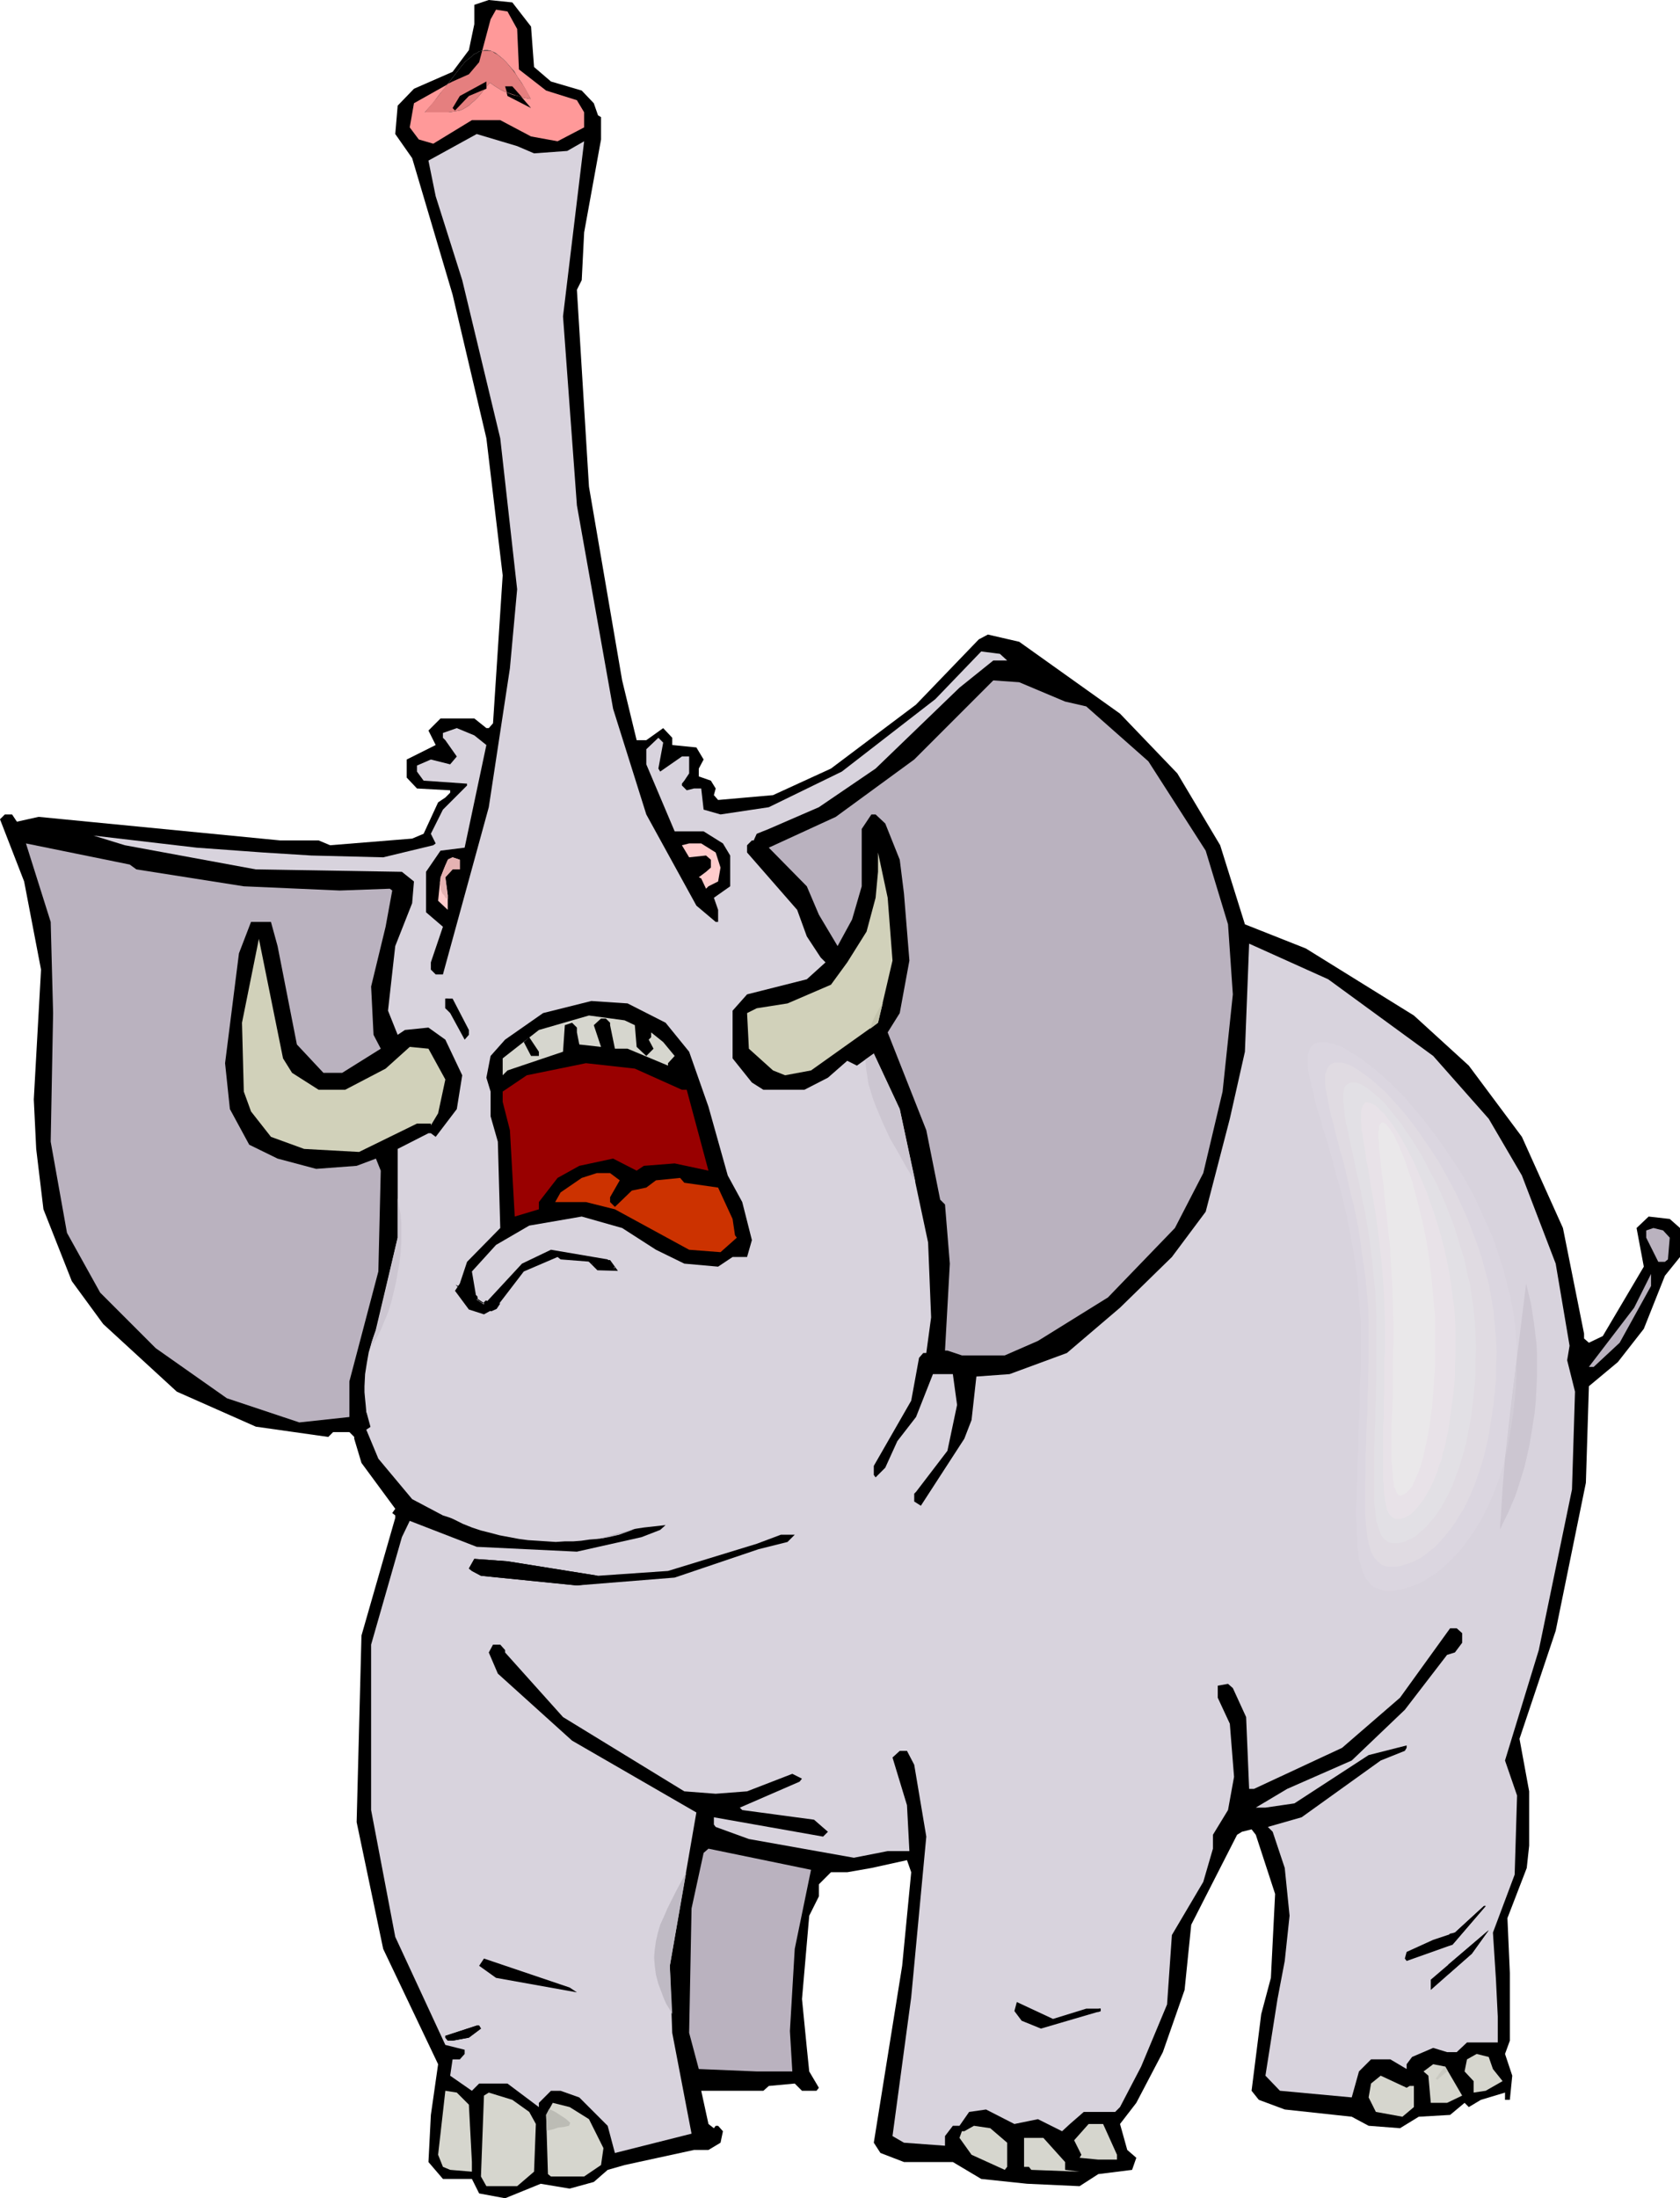
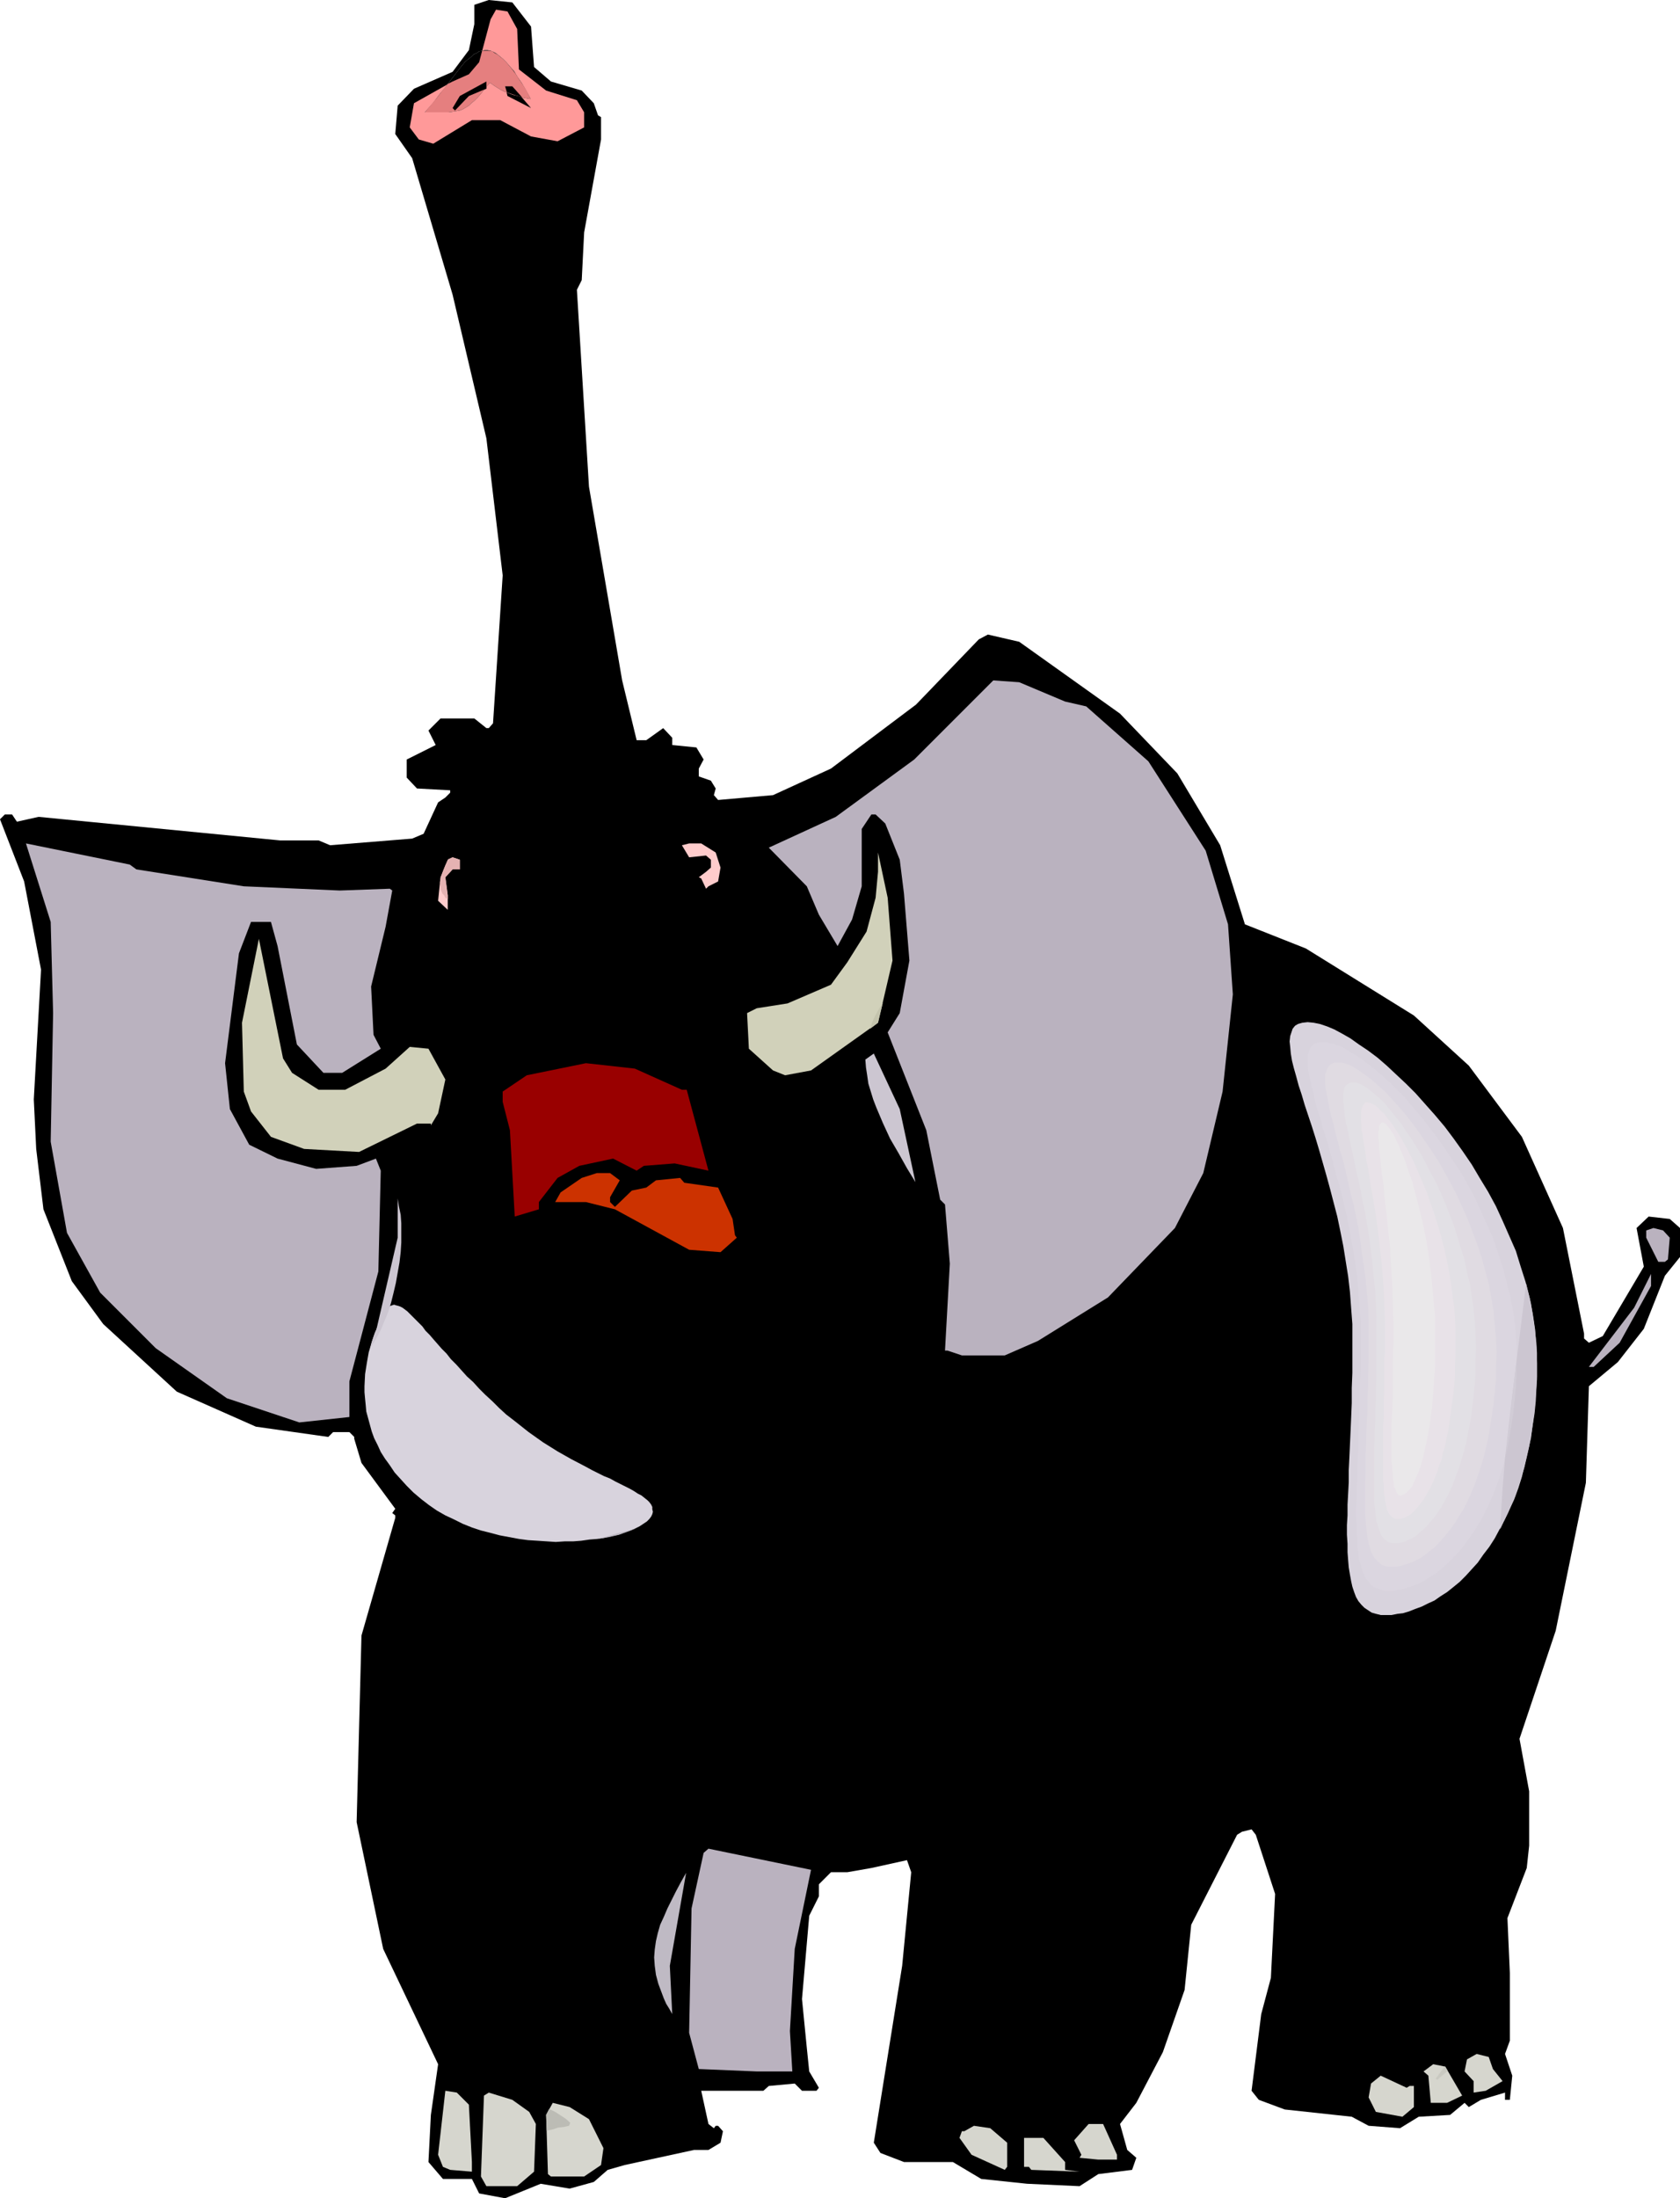
<svg xmlns="http://www.w3.org/2000/svg" xmlns:ns1="http://sodipodi.sourceforge.net/DTD/sodipodi-0.dtd" xmlns:ns2="http://www.inkscape.org/namespaces/inkscape" version="1.0" width="119.036mm" height="155.668mm" id="svg67" ns1:docname="Elephant - Scared.wmf">
  <ns1:namedview id="namedview67" pagecolor="#ffffff" bordercolor="#000000" borderopacity="0.25" ns2:showpageshadow="2" ns2:pageopacity="0.0" ns2:pagecheckerboard="0" ns2:deskcolor="#d1d1d1" ns2:document-units="mm" />
  <defs id="defs1">
    <pattern id="WMFhbasepattern" patternUnits="userSpaceOnUse" width="6" height="6" x="0" y="0" />
  </defs>
  <path style="fill:#000000;fill-opacity:1;fill-rule:evenodd;stroke:none" d="m 142.21,7.11 0.808,10.827 4.525,3.878 8.242,2.424 3.232,3.393 1.131,3.232 0.808,0.485 v 5.979 l -4.525,24.885 -0.646,12.766 -1.293,2.585 3.232,52.679 8.888,51.871 3.878,15.998 h 2.586 l 4.525,-3.232 2.424,2.585 v 1.939 l 6.464,0.646 1.939,3.232 -1.293,2.424 v 2.101 l 3.232,1.131 1.293,2.101 -0.485,1.778 1.131,1.293 14.706,-1.293 15.514,-7.11 22.786,-17.129 16.807,-17.452 2.424,-1.293 8.403,1.939 26.988,19.229 15.352,15.998 11.474,19.229 6.626,21.168 16.322,6.464 28.927,17.937 14.706,13.412 14.221,19.068 10.989,24.4 5.656,28.278 v 1.293 l 1.293,1.131 3.717,-1.778 10.989,-18.583 -1.939,-10.342 3.232,-3.07 5.656,0.646 2.747,2.424 v 7.756 l -4.04,5.009 -5.656,14.22 -6.949,8.888 -7.757,6.464 -0.808,25.855 -8.08,39.59 -9.696,28.925 2.586,14.058 v 14.543 l -0.646,5.979 -5.171,13.412 0.646,14.705 v 18.098 l -1.293,3.555 1.939,5.817 -0.646,6.464 h -1.293 v -1.939 l -6.464,1.939 -3.232,1.939 -1.131,-1.131 -3.878,3.232 -8.403,0.485 -5.01,3.07 -8.403,-0.646 -4.525,-2.424 -17.938,-1.939 -6.949,-2.585 -1.939,-2.424 2.586,-20.522 2.586,-9.695 1.131,-22.461 -5.171,-15.836 -1.131,-1.454 -2.586,0.646 -1.293,0.808 -12.282,24.077 -1.778,17.452 -5.818,16.644 -7.111,13.574 -4.363,5.656 1.939,6.948 2.424,2.101 -1.131,3.232 -9.05,1.131 -5.01,3.232 -14.059,-0.646 -12.282,-1.293 -7.595,-4.525 h -13.09 l -6.303,-2.424 -1.778,-2.747 7.595,-47.346 2.424,-25.047 -1.131,-3.232 -9.535,2.101 -6.464,1.131 h -4.363 l -3.232,3.232 v 3.232 l -2.586,5.171 -1.939,22.3 1.293,13.089 0.646,6.302 2.586,4.363 -0.646,0.808 h -3.878 l -1.939,-1.939 -6.949,0.646 -1.454,1.293 h -16.645 l 1.939,8.888 1.454,1.131 0.485,-0.646 h 0.646 l 1.293,1.454 -0.646,3.07 -3.232,1.939 h -3.878 l -18.584,4.04 -4.525,1.293 -3.717,3.232 -6.464,1.778 -7.757,-1.293 -9.535,3.878 -6.949,-1.293 -1.939,-3.878 h -7.757 l -3.878,-4.525 0.646,-12.604 1.939,-13.574 -14.706,-30.864 -7.111,-33.934 1.293,-49.932 9.05,-31.51 v -0.646 l -0.808,-0.646 0.808,-1.131 -9.05,-12.281 -1.939,-6.464 v -0.485 l -1.293,-1.293 h -4.363 l -1.293,1.293 -19.392,-2.747 -21.17,-9.372 L 27.634,354.369 19.231,342.896 11.635,323.667 9.696,307.508 9.05,294.257 10.989,259.515 6.464,235.923 0,219.279 1.293,217.986 h 1.939 l 1.293,1.939 5.818,-1.293 64.641,6.302 H 85.326 l 3.07,1.293 21.978,-1.778 3.07,-1.293 3.878,-8.403 1.939,-1.293 1.293,-1.293 v -0.646 L 111.667,211.038 108.92,208.129 v -4.848 l 7.757,-3.878 -1.939,-3.878 3.232,-3.232 h 9.05 l 3.232,2.585 h 0.646 l 1.131,-1.293 2.586,-39.59 -4.363,-36.681 -9.05,-38.459 -10.827,-36.52 -4.525,-6.464 0.646,-7.595 4.363,-4.525 10.343,-4.525 4.363,-5.817 1.454,-6.948 V 1.293 L 130.898,0 l 6.302,0.646 z" id="path1" />
  <path style="fill:#ff9999;fill-opacity:1;fill-rule:evenodd;stroke:none" d="m 138.493,7.756 0.485,10.827 7.272,5.656 8.242,2.585 1.939,3.232 v 4.04 l -7.111,3.717 -7.111,-1.293 -8.242,-4.363 h -7.595 l -10.343,6.302 -3.878,-1.131 -2.424,-3.232 1.131,-6.464 10.343,-5.817 4.363,-1.939 2.747,-3.232 3.07,-11.473 1.454,-2.585 3.07,0.485 z" id="path2" />
  <path style="fill:#000000;fill-opacity:1;fill-rule:evenodd;stroke:none" d="m 125.565,25.693 -3.717,3.878 -0.646,-0.646 1.939,-3.232 7.111,-3.878 v 1.939 z" id="path3" />
  <path style="fill:#000000;fill-opacity:1;fill-rule:evenodd;stroke:none" d="m 142.21,28.925 -6.302,-3.232 -0.646,-2.585 h 1.939 z" id="path4" />
-   <path style="fill:#d8d3dd;fill-opacity:1;fill-rule:evenodd;stroke:none" d="m 143.018,41.044 8.888,-0.646 4.525,-2.585 -5.656,46.861 3.717,50.578 9.696,54.456 8.888,28.278 13.413,24.4 5.171,4.363 h 0.646 v -3.232 l -1.131,-3.232 4.363,-3.07 v -8.241 l -1.939,-3.232 -5.171,-3.232 h -7.757 l -7.595,-17.937 v -4.04 l 3.232,-3.07 1.293,1.293 -1.293,6.948 0.485,0.808 5.818,-4.04 h 1.939 v 4.525 l -1.293,1.939 -0.646,0.808 v 0.485 l 1.293,1.293 1.939,-0.485 h 1.939 l 0.646,5.656 4.525,1.293 12.928,-1.939 19.554,-9.534 25.048,-19.391 12.282,-12.766 5.01,0.646 1.939,1.778 h -3.717 l -9.05,7.272 -22.463,21.653 -15.191,10.342 -13.413,5.817 -3.232,1.293 -0.808,1.778 h -0.485 l -1.293,1.293 v 1.939 l 13.413,15.351 2.586,7.11 3.717,5.656 1.293,1.293 -5.01,4.525 -15.999,4.04 -3.878,4.363 v 12.766 l 5.171,6.464 3.07,1.939 h 10.989 l 6.302,-3.232 5.171,-4.525 2.586,1.293 4.525,-3.232 6.949,14.866 7.595,35.712 0.808,20.037 -1.293,9.534 h -0.808 l -1.131,1.293 -2.101,11.473 -10.019,17.452 v 2.424 l 0.485,0.646 2.586,-2.585 3.232,-7.11 5.01,-6.464 4.525,-11.473 h 5.333 l 1.131,8.241 -2.586,12.281 -8.403,10.988 -0.485,0.485 v 2.101 l 1.778,1.131 11.635,-17.937 1.939,-5.009 1.293,-11.635 8.888,-0.646 15.352,-5.656 14.221,-12.119 13.898,-13.574 9.05,-12.119 6.464,-24.885 4.04,-17.937 1.131,-28.925 21.17,9.534 28.119,20.522 14.867,16.805 8.888,15.19 9.05,23.592 3.717,21.976 -0.646,3.878 2.101,8.403 -0.808,26.178 -8.888,42.983 -9.05,29.571 3.232,9.372 -0.646,21.168 -5.818,15.513 0.808,12.604 0.485,9.857 v 6.948 h -8.242 l -2.747,2.585 h -2.586 l -3.717,-1.131 -5.656,2.424 -1.454,1.939 v 1.293 l -4.363,-2.585 h -5.171 l -3.232,3.232 -1.939,6.948 -19.231,-1.778 -3.878,-4.04 3.232,-20.522 1.939,-10.18 1.293,-12.119 -1.293,-12.766 -3.232,-9.695 -1.293,-1.293 9.05,-2.585 21.17,-15.19 6.464,-2.585 0.485,-0.808 v -0.646 l -10.181,2.585 -19.877,12.927 -7.757,1.131 h -2.586 l 8.403,-5.009 17.291,-7.595 14.221,-13.574 11.312,-14.705 2.101,-0.646 1.939,-2.585 v -2.585 l -1.454,-1.293 h -1.778 l -13.413,18.583 -15.514,13.412 -23.594,10.988 h -1.293 l -0.808,-19.229 -3.555,-7.756 -1.293,-1.131 -2.747,0.485 v 3.232 l 3.232,6.948 1.131,14.22 -1.616,8.888 -4.04,6.625 v 3.717 l -2.586,8.888 -8.403,14.22 -1.293,18.583 -6.949,16.644 -5.656,10.827 -1.293,1.293 h -8.403 l -3.717,3.232 -2.101,1.939 -6.464,-3.232 -6.302,1.293 -7.595,-3.878 -4.525,0.646 -2.586,3.717 h -1.778 l -2.101,2.747 v 2.585 l -10.989,-0.808 -3.07,-1.778 5.01,-37.166 4.04,-42.983 -3.232,-19.229 -1.939,-3.717 h -1.939 l -1.939,1.778 3.878,12.766 0.646,12.281 h -5.818 l -9.05,1.778 -28.119,-5.009 -8.888,-3.232 -0.485,-0.646 v -1.939 l 29.25,5.171 1.293,-1.293 -3.717,-3.232 -19.231,-2.585 -0.646,-0.646 15.999,-6.948 0.646,-0.808 -2.586,-1.293 -12.12,4.686 -8.403,0.646 -8.403,-0.646 -32.482,-19.876 -15.514,-17.29 v -0.646 l -1.293,-1.454 h -1.939 l -1.131,2.101 2.424,5.656 19.877,17.937 33.29,19.229 -7.111,41.044 0.646,17.937 5.171,26.986 -20.523,5.171 -1.939,-7.272 -7.595,-7.595 -5.01,-1.778 h -2.586 l -3.232,3.232 v 1.131 l -8.403,-6.302 h -7.595 l -1.939,1.939 -5.818,-4.04 0.646,-4.363 h 1.939 l 1.293,-1.454 v -1.131 l -5.171,-1.293 -13.413,-28.925 -6.464,-33.934 v -44.276 l 8.242,-28.763 2.101,-4.363 17.938,6.948 26.826,1.293 17.291,-3.878 5.01,-1.939 1.454,-1.293 -5.818,0.646 -17.291,2.585 -24.24,-1.939 -12.282,-3.878 -8.242,-4.363 -9.05,-10.827 -3.232,-7.756 1.939,-1.293 1.293,-1.293 v -1.131 l -1.293,-1.616 h -1.293 l -0.646,0.808 v -11.473 l 8.403,-35.388 V 307.508 l 8.242,-4.201 h 0.646 l 1.293,0.97 5.656,-7.433 1.454,-9.049 -4.525,-9.534 -4.525,-3.232 -6.302,0.646 -1.939,1.293 -2.586,-6.464 1.939,-17.29 4.525,-11.473 0.485,-5.817 -3.232,-2.585 -39.108,-0.646 -35.068,-6.464 -8.403,-2.585 27.634,3.232 17.776,1.293 12.928,0.808 19.231,0.485 13.413,-3.232 0.646,-0.485 -1.293,-2.585 3.232,-6.464 6.464,-6.464 v -0.485 l -11.635,-0.808 -1.778,-2.424 v -1.616 l 3.717,-1.616 5.171,1.293 1.778,-2.101 -3.07,-4.363 -0.646,-0.646 v -1.293 l 3.717,-1.293 4.686,1.939 3.232,2.585 -5.818,27.47 -6.464,0.808 -3.878,5.656 v 10.827 l 4.525,3.878 -3.232,9.534 v 1.939 l 1.293,1.293 h 1.939 l 12.282,-44.761 5.656,-37.166 1.939,-21.168 -4.525,-40.398 -10.181,-42.337 -7.111,-22.461 -1.939,-9.534 12.928,-7.11 10.827,3.232 z" id="path5" />
  <path style="fill:#bab2bf;fill-opacity:1;fill-rule:evenodd;stroke:none" d="m 285.228,187.769 5.656,1.293 16.645,14.705 15.352,23.915 5.979,19.714 1.293,18.745 -2.747,26.016 -5.171,21.815 -7.595,14.705 -17.938,18.583 -18.746,11.635 -8.888,3.878 h -11.474 l -3.878,-1.293 h -0.646 l 1.293,-23.269 -1.293,-15.836 -1.293,-1.293 -3.717,-18.583 -10.343,-26.178 3.232,-5.171 2.586,-14.058 -1.454,-17.937 -1.131,-9.049 -3.878,-9.695 -2.586,-2.424 h -1.131 l -2.586,3.878 v 15.351 l -2.586,8.888 -3.878,7.11 -5.01,-8.403 -3.232,-7.595 -10.181,-10.342 17.938,-8.241 21.008,-15.351 21.17,-21.168 6.949,0.485 z" id="path6" />
  <path style="fill:#bab2bf;fill-opacity:1;fill-rule:evenodd;stroke:none" d="m 36.522,232.691 28.765,4.525 25.695,1.131 13.413,-0.485 0.646,0.485 -1.778,9.695 -3.878,15.998 0.646,12.927 1.939,3.717 -10.343,6.464 h -5.01 l -7.111,-7.595 -5.171,-26.339 -1.778,-6.464 h -5.333 l -3.232,8.403 -3.717,29.41 1.293,12.281 5.171,9.534 7.595,3.717 10.343,2.747 10.827,-0.808 5.171,-1.939 1.293,3.232 -0.646,26.986 -7.757,29.41 v 9.534 L 80.155,380.709 60.762,374.245 41.693,360.833 26.826,345.967 17.938,329.969 13.575,305.569 14.221,271.15 13.575,246.75 6.949,225.743 34.745,231.398 Z" id="path7" />
  <path style="fill:#ffcccc;fill-opacity:1;fill-rule:evenodd;stroke:none" d="m 191.66,228.167 1.293,4.04 -0.646,3.717 -2.586,1.293 -0.646,0.646 -1.293,-2.747 -0.646,-0.323 1.939,-1.454 1.293,-1.131 v -2.101 l -1.293,-1.131 -4.525,0.485 -1.939,-3.232 1.939,-0.485 h 3.232 z" id="path8" />
  <path style="fill:#d1d1ba;fill-opacity:1;fill-rule:evenodd;stroke:none" d="m 239.01,257.091 -3.878,16.644 -17.938,12.766 -6.949,1.293 -3.232,-1.293 -6.464,-5.817 -0.485,-9.534 2.586,-1.293 8.242,-1.293 11.635,-5.009 4.363,-5.979 5.171,-8.241 2.424,-9.049 0.646,-6.948 v -5.171 l 2.586,12.119 z" id="path9" />
  <path style="fill:#ffcccc;fill-opacity:1;fill-rule:evenodd;stroke:none" d="m 123.141,232.691 h -1.939 l -1.939,2.101 0.646,4.848 v 3.878 l -2.586,-2.424 0.646,-6.302 1.939,-4.686 1.293,-0.646 1.939,0.646 z" id="path10" />
  <path style="fill:#d1d1ba;fill-opacity:1;fill-rule:evenodd;stroke:none" d="m 78.216,287.147 7.111,4.525 h 7.111 l 10.827,-5.656 6.464,-5.817 5.01,0.485 4.525,8.241 -1.939,9.049 -1.939,3.232 v -0.485 h -3.717 l -15.514,7.595 -14.706,-0.808 -8.888,-3.232 -5.333,-6.787 -1.939,-5.333 -0.485,-18.421 4.525,-22.461 6.464,31.995 z" id="path11" />
  <path style="fill:#000000;fill-opacity:1;fill-rule:evenodd;stroke:none" d="m 125.565,275.674 v 1.293 l -1.131,1.293 -3.878,-7.11 -1.293,-1.293 v -2.585 h 1.939 z" id="path12" />
  <path style="fill:#000000;fill-opacity:1;fill-rule:evenodd;stroke:none" d="m 178.247,273.735 6.302,7.756 5.171,14.705 5.171,18.421 3.878,7.11 2.586,10.18 -1.293,4.525 h -3.878 l -3.878,2.585 -9.05,-0.808 -7.595,-3.717 -9.05,-5.817 -10.827,-3.07 -14.059,2.424 -8.888,5.171 -6.464,7.11 1.293,7.595 1.939,1.293 10.181,-10.988 7.757,-3.717 15.191,2.585 1.939,2.585 h -4.525 l -1.778,-1.939 -8.242,-0.646 -0.808,-0.646 -9.05,3.878 -7.434,9.695 -3.232,1.778 -4.04,-1.293 -3.717,-5.009 1.293,-1.939 1.939,-5.817 8.888,-9.049 -0.646,-23.108 -1.939,-6.787 v -6.625 l -1.131,-3.717 1.131,-5.817 3.878,-4.363 10.181,-7.11 12.928,-3.232 9.696,0.646 z" id="path13" />
-   <path style="fill:#d6d6ce;fill-opacity:1;fill-rule:evenodd;stroke:none" d="m 170.006,274.382 0.485,5.817 2.586,2.424 1.939,-1.939 -1.293,-2.424 0.646,-0.646 v -1.293 l 3.232,2.585 3.07,3.717 -1.778,1.939 v 0.646 l -10.827,-4.525 h -3.394 l -1.293,-6.302 v -0.646 l -1.131,-1.131 h -1.293 l -1.939,1.778 1.939,5.817 -5.818,-0.646 -0.646,-3.232 v -1.293 l -1.293,-1.293 -1.939,0.646 -0.485,7.11 -14.867,5.009 -1.293,1.293 v -4.525 l 9.696,-7.595 13.413,-3.878 9.535,1.293 z" id="path14" />
  <path style="fill:#000000;fill-opacity:1;fill-rule:evenodd;stroke:none" d="m 144.311,282.623 h -2.101 l -1.939,-3.717 1.454,-1.293 2.586,3.878 z" id="path15" />
  <path style="fill:#990000;fill-opacity:1;fill-rule:evenodd;stroke:none" d="m 182.611,291.672 h 1.293 l 5.818,21.653 -9.05,-1.939 -8.242,0.646 -1.939,1.293 -6.302,-3.232 -9.05,1.939 -5.818,3.232 -5.01,6.464 v 1.939 l -6.464,1.939 -1.293,-23.108 -1.939,-7.595 v -2.747 l 6.464,-4.363 15.837,-3.232 13.09,1.454 z" id="path16" />
  <path style="fill:#cc3200;fill-opacity:1;fill-rule:evenodd;stroke:none" d="m 165.966,315.911 -2.586,4.525 v 1.293 l 1.293,1.293 4.525,-4.363 3.878,-0.808 2.586,-1.939 6.464,-0.646 1.131,1.293 9.05,1.293 3.878,8.403 0.646,4.363 0.485,0.646 -4.363,3.878 -8.403,-0.646 -19.877,-10.827 -7.757,-1.939 h -8.242 l 1.454,-2.585 5.656,-3.878 4.04,-1.293 h 3.555 z" id="path17" />
  <path style="fill:#bab2bf;fill-opacity:1;fill-rule:evenodd;stroke:none" d="m 447.154,331.262 -0.485,5.817 -0.808,0.646 h -1.778 l -3.232,-6.464 v -1.939 l 1.939,-0.646 2.586,0.646 z" id="path18" />
  <path style="fill:#bab2bf;fill-opacity:1;fill-rule:evenodd;stroke:none" d="m 433.741,359.379 -6.949,6.464 h -1.293 l 12.12,-15.836 4.525,-9.049 v 3.232 z" id="path19" />
  <path style="fill:#000000;fill-opacity:1;fill-rule:evenodd;stroke:none" d="m 210.891,412.704 -7.757,1.939 -22.463,7.595 -26.18,2.101 -25.695,-2.585 -2.424,-1.293 -0.808,-0.646 1.454,-2.585 8.888,0.646 24.24,3.878 18.746,-1.293 23.756,-7.272 6.464,-2.424 h 3.717 z" id="path20" />
  <path style="fill:#bab2bf;fill-opacity:1;fill-rule:evenodd;stroke:none" d="m 212.83,521.616 -1.293,21.976 0.646,10.827 h -9.535 l -15.514,-0.646 -2.586,-9.695 0.646,-33.288 3.232,-14.866 1.293,-1.131 27.472,5.656 z" id="path21" />
  <path style="fill:#000000;fill-opacity:1;fill-rule:evenodd;stroke:none" d="m 388.977,520.485 -12.282,4.363 -0.485,-0.646 0.485,-1.778 7.111,-3.232 5.818,-1.939 7.757,-7.11 h 0.485 z" id="path22" />
  <path style="fill:#000000;fill-opacity:1;fill-rule:evenodd;stroke:none" d="m 383.159,532.604 v -2.747 l 15.514,-13.25 -4.525,6.302 z" id="path23" />
  <path style="fill:#000000;fill-opacity:1;fill-rule:evenodd;stroke:none" d="m 154.492,533.251 -21.655,-3.878 -4.525,-3.232 1.293,-1.939 22.948,7.756 z" id="path24" />
  <path style="fill:#000000;fill-opacity:1;fill-rule:evenodd;stroke:none" d="m 290.884,537.614 h 3.878 v 0.646 l -15.999,4.686 -5.171,-2.101 -1.939,-2.585 0.646,-2.424 9.696,4.525 z" id="path25" />
  <path style="fill:#000000;fill-opacity:1;fill-rule:evenodd;stroke:none" d="m 128.797,542.946 -3.232,2.424 -4.363,0.808 h -1.293 l -0.646,-0.808 v -0.485 l 8.403,-2.747 h 0.646 z" id="path26" />
  <path style="fill:#d6d6ce;fill-opacity:1;fill-rule:evenodd;stroke:none" d="m 399.804,553.773 2.586,3.232 -4.525,2.585 -3.232,0.485 v -3.07 l -2.424,-2.585 0.646,-3.232 2.586,-1.454 3.232,0.808 z" id="path27" />
  <path style="fill:#d6d6ce;fill-opacity:1;fill-rule:evenodd;stroke:none" d="m 391.563,560.883 -4.04,1.939 h -4.363 l -0.646,-7.272 -1.293,-1.131 2.586,-1.939 3.232,0.646 z" id="path28" />
  <path style="fill:#d6d6ce;fill-opacity:1;fill-rule:evenodd;stroke:none" d="m 377.503,558.297 h 1.131 v 5.656 l -3.07,2.585 -7.111,-1.293 -1.939,-3.878 0.646,-3.717 2.586,-2.101 6.949,3.232 z" id="path29" />
  <path style="fill:#d6d6ce;fill-opacity:1;fill-rule:evenodd;stroke:none" d="m 125.565,563.307 0.808,15.351 v 2.585 l -5.818,-0.485 -1.939,-0.808 -1.293,-3.232 1.939,-17.129 3.07,0.485 z" id="path30" />
  <path style="fill:#d6d6ce;fill-opacity:1;fill-rule:evenodd;stroke:none" d="m 141.725,565.246 1.778,3.232 -0.485,12.766 -4.525,3.878 h -8.242 l -1.454,-2.585 0.808,-21.653 1.293,-0.808 6.302,1.939 z" id="path31" />
  <path style="fill:#d6d6ce;fill-opacity:1;fill-rule:evenodd;stroke:none" d="m 157.724,567.185 3.878,7.756 -0.646,4.525 -4.525,3.07 h -8.888 l -0.808,-0.646 -0.485,-15.836 1.778,-3.232 4.525,1.131 z" id="path32" />
  <path style="fill:#d6d6ce;fill-opacity:1;fill-rule:evenodd;stroke:none" d="m 299.126,576.719 v 1.293 h -5.01 l -5.01,-0.485 0.485,-0.808 -1.939,-3.878 3.878,-4.363 h 3.878 z" id="path33" />
  <path style="fill:#d6d6ce;fill-opacity:1;fill-rule:evenodd;stroke:none" d="m 269.714,573.487 v 6.464 l -0.646,0.808 -8.888,-4.04 -3.232,-4.525 0.646,-1.778 h 0.646 l 2.586,-1.454 4.363,0.646 z" id="path34" />
  <path style="fill:#d6d6ce;fill-opacity:1;fill-rule:evenodd;stroke:none" d="m 285.228,578.658 v 2.101 l 3.878,0.485 -12.928,-0.485 -0.646,-0.808 h -1.293 v -7.756 h 5.171 z" id="path35" />
  <path style="fill:#e5b2b2;fill-opacity:1;fill-rule:evenodd;stroke:none" d="m 123.141,232.691 h -1.939 l -1.939,2.101 0.646,4.848 v 0.97 l -0.646,-0.323 -0.323,-0.646 -0.485,-0.485 -0.162,-0.485 -0.323,-0.646 v -0.646 l -0.162,-1.293 0.323,-1.454 0.485,-1.454 0.646,-1.616 0.808,-1.616 1.131,-0.485 1.939,0.646 z" id="path36" />
  <path style="fill:#e5e5e5;fill-opacity:1;fill-rule:evenodd;stroke:none" d="m 113.768,30.056 2.262,-2.585 1.939,-2.585 0.97,-1.131 0.97,-1.293 1.616,-2.101 1.616,-2.101 1.454,-1.778 0.808,-0.646 0.808,-0.646 0.646,-0.646 0.808,-0.323 0.646,-0.485 0.808,-0.162 0.646,-0.162 h 0.808 l 0.808,0.162 0.808,0.323 0.808,0.485 0.808,0.646 0.97,0.808 0.808,0.808 0.97,1.131 1.131,1.293 0.97,1.616 1.131,1.616 1.131,1.939 1.131,2.101 v 0.162 l -1.778,-0.323 -1.454,-0.485 -1.454,-0.323 -1.293,-0.485 -1.293,-0.485 -1.131,-0.646 -1.293,-0.808 -1.131,-0.808 -1.293,1.454 -0.97,1.293 -0.97,1.131 -0.97,0.97 -0.808,0.646 -0.646,0.646 -0.808,0.485 -0.808,0.485 -0.808,0.323 -0.97,0.162 -0.97,0.162 -1.131,0.162 z" id="path37" />
  <path style="fill:#000000;fill-opacity:1;fill-rule:evenodd;stroke:none" d="m 113.768,30.056 2.262,-2.585 1.939,-2.585 0.97,-1.131 0.97,-1.293 1.616,-2.101 1.616,-2.101 1.454,-1.778 0.808,-0.646 0.808,-0.646 0.646,-0.646 0.808,-0.323 0.646,-0.485 0.808,-0.162 0.646,-0.162 h 0.808 l 0.808,0.162 0.808,0.323 0.808,0.485 0.808,0.646 0.97,0.808 0.808,0.808 0.97,1.131 1.131,1.293 0.97,1.616 1.131,1.616 1.131,1.939 1.131,2.101 v 0.162 l -1.778,-0.323 -1.454,-0.485 -1.454,-0.323 -1.293,-0.485 -1.293,-0.485 -1.131,-0.646 -1.293,-0.808 -1.131,-0.808 -1.293,1.454 -0.97,1.293 -0.97,1.131 -0.97,0.97 -0.808,0.646 -0.646,0.646 -0.808,0.485 -0.808,0.485 -0.808,0.323 -0.97,0.162 -0.97,0.162 -1.131,0.162 z" id="path38" />
  <path style="fill:#e57f7f;fill-opacity:1;fill-rule:evenodd;stroke:none" d="m 119.909,22.461 1.293,-0.646 4.363,-1.939 2.747,-3.232 0.808,-3.07 h 0.646 0.646 0.646 l 0.808,0.162 0.646,0.485 0.646,0.323 0.808,0.646 0.808,0.646 0.808,0.808 0.808,0.97 0.808,0.97 0.97,1.293 0.808,1.293 1.131,1.616 0.97,1.616 0.97,1.939 v 0.162 l -1.778,-0.323 -1.454,-0.485 -1.454,-0.323 -1.293,-0.485 -1.293,-0.485 -1.131,-0.646 -1.293,-0.808 -1.131,-0.808 -1.293,1.454 -0.97,1.293 -0.97,1.131 -0.97,0.97 -0.808,0.646 -0.646,0.646 -0.808,0.485 -0.808,0.485 -0.808,0.323 -0.97,0.162 -0.97,0.162 -1.131,0.162 h -6.302 l 1.616,-1.939 1.616,-1.939 1.454,-1.939 z" id="path39" />
  <path style="fill:#000000;fill-opacity:1;fill-rule:evenodd;stroke:none" d="m 125.565,25.693 -3.717,3.878 -0.646,-0.646 1.939,-3.232 7.111,-3.878 v 1.778 l -0.323,0.162 -0.162,0.162 z" id="path40" />
  <path style="fill:#000000;fill-opacity:1;fill-rule:evenodd;stroke:none" d="m 135.746,24.723 -0.485,-1.616 h 1.939 l 2.586,2.909 -2.101,-0.646 z" id="path41" />
  <path style="fill:#d8d3dd;fill-opacity:1;fill-rule:evenodd;stroke:none" d="m 350.192,273.574 1.616,0.162 1.616,0.323 1.939,0.646 1.939,0.808 2.101,1.131 2.262,1.293 2.262,1.616 2.424,1.616 2.586,1.939 2.424,2.101 2.586,2.424 2.586,2.424 2.586,2.585 2.586,2.909 2.586,2.909 2.586,3.07 2.424,3.232 2.424,3.393 2.424,3.555 2.101,3.555 2.262,3.717 2.101,3.878 1.778,3.878 1.778,4.04 1.778,4.04 1.293,4.201 1.293,4.04 1.131,4.363 0.808,4.201 0.646,4.363 0.323,4.525 0.162,4.363 v 4.363 l -0.323,4.04 -0.323,4.04 -0.485,3.878 -0.485,3.717 -0.808,3.555 -0.808,3.393 -0.808,3.393 -0.97,3.07 -1.131,3.07 -1.293,2.747 -1.293,2.747 -1.293,2.424 -1.293,2.424 -1.454,2.262 -1.616,2.101 -1.454,2.101 -1.616,1.778 -1.616,1.778 -1.616,1.616 -1.778,1.454 -1.616,1.293 -1.778,1.131 -1.616,1.131 -1.778,0.808 -1.616,0.808 -1.778,0.646 -1.616,0.646 -1.616,0.485 -1.454,0.162 -1.616,0.323 h -1.454 -1.454 l -1.293,-0.323 -1.131,-0.323 -0.97,-0.646 -0.97,-0.646 -0.808,-0.808 -0.808,-0.97 -0.646,-1.131 -0.485,-1.293 -0.485,-1.454 -0.323,-1.454 -0.323,-1.778 -0.323,-1.939 -0.162,-1.939 -0.162,-2.101 v -2.262 l -0.162,-2.424 v -2.585 l 0.162,-2.585 v -2.909 l 0.162,-2.909 0.162,-3.07 v -3.232 l 0.162,-3.232 0.162,-3.555 0.162,-3.555 0.162,-3.717 0.162,-3.878 v -4.04 l 0.162,-4.04 v -4.201 -4.363 -4.525 l -0.323,-4.201 -0.323,-4.363 -0.485,-4.201 -0.646,-4.04 -0.646,-4.04 -0.808,-4.04 -0.808,-3.878 -0.97,-3.717 -0.97,-3.717 -0.97,-3.555 -0.97,-3.393 -0.97,-3.393 -0.97,-3.232 -0.97,-3.07 -0.97,-2.909 -0.97,-2.909 -0.808,-2.747 -0.808,-2.424 -0.646,-2.424 -0.646,-2.262 -0.485,-1.939 -0.323,-1.939 -0.162,-1.778 -0.162,-1.454 0.162,-1.454 0.323,-0.97 0.323,-0.97 0.646,-0.808 0.808,-0.485 1.131,-0.323 z" id="path42" />
  <path style="fill:#dbd6e0;fill-opacity:1;fill-rule:evenodd;stroke:none" d="m 354.232,278.906 1.293,0.162 1.454,0.323 1.616,0.485 1.616,0.808 1.778,1.131 1.939,1.131 1.939,1.454 2.101,1.616 2.101,1.778 2.101,1.939 2.101,2.101 2.262,2.262 2.101,2.585 2.262,2.585 2.101,2.747 2.101,2.747 2.101,3.07 2.101,3.07 2.101,3.232 1.939,3.393 1.778,3.393 1.616,3.555 1.616,3.555 1.616,3.717 1.293,3.878 1.293,3.878 0.97,3.878 0.97,3.878 0.808,4.04 0.485,4.04 0.323,4.04 v 4.04 4.04 l -0.162,3.878 -0.323,3.717 -0.323,3.555 -0.485,3.393 -0.646,3.232 -0.646,3.232 -0.808,3.07 -0.808,2.909 -0.97,2.747 -0.97,2.585 -1.131,2.585 -1.131,2.262 -1.131,2.262 -1.293,2.101 -1.293,1.939 -1.293,1.778 -1.293,1.778 -1.454,1.616 -1.454,1.454 -1.293,1.293 -1.454,1.293 -1.454,1.131 -1.454,0.808 -1.293,0.97 -1.616,0.808 -1.293,0.485 -1.454,0.485 -1.293,0.485 -1.293,0.162 -1.454,0.323 h -1.131 -1.293 l -0.97,-0.323 -0.97,-0.323 -0.97,-0.485 -0.808,-0.646 -0.646,-0.808 -0.646,-0.808 -0.485,-1.131 -0.485,-1.131 -0.323,-1.293 -0.485,-1.454 -0.162,-1.616 -0.323,-1.778 v -1.778 l -0.162,-1.939 v -2.101 l -0.162,-2.262 v -2.262 l 0.162,-2.585 v -2.585 l 0.162,-2.747 v -2.747 l 0.162,-3.07 0.162,-3.07 v -3.232 l 0.162,-3.232 0.162,-3.555 v -3.555 l 0.162,-3.717 0.162,-3.717 v -3.878 -4.04 -4.201 l -0.323,-3.878 -0.323,-4.04 -0.323,-3.878 -0.485,-3.717 -0.646,-3.878 -0.646,-3.555 -0.646,-3.555 -0.808,-3.555 -0.808,-3.393 -0.808,-3.232 -0.97,-3.232 -0.808,-3.232 -0.808,-2.909 -0.808,-2.909 -0.97,-2.747 -0.646,-2.585 -0.808,-2.424 -0.646,-2.424 -0.485,-2.262 -0.485,-1.939 -0.485,-1.939 -0.323,-1.778 -0.162,-1.616 v -1.293 -1.293 l 0.323,-1.131 0.323,-0.808 0.485,-0.646 0.808,-0.646 0.97,-0.162 z" id="path43" />
  <path style="fill:#e0dbe2;fill-opacity:1;fill-rule:evenodd;stroke:none" d="m 358.272,284.4 h 0.97 l 1.293,0.323 1.293,0.485 1.293,0.808 1.454,0.97 1.616,1.131 1.616,1.293 1.616,1.454 1.778,1.616 1.616,1.778 1.778,1.939 1.778,2.101 1.778,2.262 1.778,2.424 1.778,2.585 1.778,2.585 1.778,2.747 1.616,2.909 1.616,2.909 1.616,3.07 1.454,3.232 1.454,3.232 1.293,3.393 1.293,3.393 1.131,3.393 0.97,3.555 0.97,3.555 0.646,3.555 0.646,3.717 0.323,3.717 0.323,3.717 0.162,3.717 -0.162,3.717 v 3.555 l -0.323,3.393 -0.323,3.232 -0.485,3.232 -0.485,3.07 -0.485,2.909 -0.646,2.747 -0.646,2.585 -0.808,2.585 -0.808,2.424 -0.808,2.262 -0.97,2.262 -0.97,2.101 -0.97,1.939 -1.131,1.778 -0.97,1.616 -1.131,1.616 -1.131,1.454 -1.131,1.293 -1.131,1.293 -1.131,1.131 -1.293,0.97 -1.131,0.97 -1.131,0.808 -1.293,0.646 -0.97,0.485 -1.293,0.485 -1.131,0.323 -0.97,0.323 -1.131,0.162 h -0.97 -0.97 l -0.97,-0.162 -0.808,-0.323 -0.646,-0.485 -0.646,-0.646 -0.646,-0.646 -0.485,-0.808 -0.485,-0.97 -0.323,-1.131 -0.323,-1.131 -0.323,-1.454 -0.162,-1.454 -0.162,-1.454 -0.162,-1.778 -0.162,-1.778 v -1.939 -4.201 -2.262 l 0.162,-2.424 v -2.424 -2.747 l 0.162,-2.747 v -2.747 l 0.162,-2.909 0.162,-3.07 v -3.232 l 0.162,-3.232 v -3.393 l 0.162,-3.555 v -3.555 -3.717 -3.717 l -0.162,-3.717 -0.323,-3.717 -0.323,-3.555 -0.485,-3.393 -0.485,-3.393 -0.485,-3.555 -0.485,-3.232 -0.646,-3.232 -0.646,-3.07 -0.808,-3.07 -0.646,-2.909 -0.646,-2.909 -0.646,-2.747 -0.808,-2.585 -0.646,-2.585 -0.646,-2.262 -0.485,-2.424 -0.646,-2.101 -0.485,-2.101 -0.323,-1.778 -0.323,-1.778 -0.323,-1.616 -0.162,-1.454 v -1.293 -1.131 l 0.323,-0.97 0.323,-0.808 0.485,-0.646 0.485,-0.485 0.808,-0.323 z" id="path44" />
  <path style="fill:#e2e0e5;fill-opacity:1;fill-rule:evenodd;stroke:none" d="m 362.313,289.733 h 0.808 l 0.97,0.323 0.97,0.485 0.97,0.646 1.293,0.97 1.131,0.97 1.293,1.131 1.293,1.293 1.293,1.616 1.293,1.616 1.454,1.778 1.293,1.939 1.454,2.101 1.293,2.101 1.454,2.262 1.293,2.424 1.293,2.585 1.454,2.585 2.424,5.494 1.131,2.909 1.131,2.909 0.97,3.07 0.97,3.232 0.97,3.07 0.646,3.232 0.808,3.232 0.485,3.393 0.485,3.393 0.323,3.232 0.162,3.555 0.162,3.393 -0.162,3.393 v 3.232 l -0.162,3.07 -0.323,3.07 -0.323,2.909 -0.323,2.747 -0.485,2.585 -0.485,2.585 -0.485,2.424 -0.646,2.262 -0.646,2.262 -0.646,2.101 -0.808,1.939 -0.646,1.939 -0.808,1.778 -0.808,1.616 -0.808,1.454 -0.808,1.454 -0.97,1.454 -0.808,1.131 -0.97,1.131 -0.808,0.97 -0.97,0.97 -0.97,0.808 -0.808,0.808 -0.97,0.646 -0.808,0.485 -0.97,0.323 -0.808,0.485 -0.808,0.162 -0.808,0.162 h -0.808 -0.808 l -0.808,-0.162 -0.485,-0.323 -0.646,-0.485 -0.485,-0.485 -0.485,-0.646 -0.323,-0.808 -0.323,-0.808 -0.323,-1.131 -0.323,-0.97 -0.162,-1.293 -0.162,-1.293 -0.162,-1.454 -0.162,-1.616 v -1.616 -1.778 -1.778 -2.101 -2.101 -2.101 -2.262 l 0.162,-2.424 v -2.585 l 0.162,-2.585 v -2.585 l 0.162,-2.909 v -2.909 l 0.162,-2.909 v -3.07 -3.232 -3.232 -3.393 -3.393 l -0.162,-3.393 -0.162,-3.393 -0.323,-3.232 -0.646,-6.302 -0.808,-6.14 -0.485,-2.909 -0.485,-2.909 -0.646,-2.747 -0.485,-2.747 -0.485,-2.424 -0.646,-2.585 -0.485,-2.424 -0.485,-2.262 -0.485,-2.262 -0.485,-2.101 -0.323,-1.939 -0.485,-1.778 -0.323,-1.778 -0.162,-1.616 -0.162,-1.454 -0.162,-1.293 v -1.131 -1.131 l 0.162,-0.808 0.162,-0.808 0.485,-0.646 0.485,-0.323 0.646,-0.323 z" id="path45" />
  <path style="fill:#e8e2e8;fill-opacity:1;fill-rule:evenodd;stroke:none" d="m 366.353,295.065 0.485,0.162 0.646,0.162 0.808,0.485 0.808,0.646 0.646,0.808 0.97,0.808 0.808,1.131 0.97,1.131 0.97,1.454 0.97,1.454 0.97,1.616 0.97,1.778 0.97,1.778 0.97,1.939 0.97,2.101 0.97,2.262 0.97,2.262 0.97,2.262 0.808,2.585 0.97,2.585 0.808,2.585 0.808,2.585 1.454,5.656 1.131,5.656 0.485,3.07 0.323,2.909 0.485,3.07 0.162,3.07 0.162,3.07 v 3.07 3.07 l -0.162,2.909 v 2.909 l -0.162,2.585 -0.323,2.747 -0.323,2.424 -0.323,2.424 -0.323,2.262 -0.323,2.262 -0.485,2.101 -0.323,1.939 -0.646,1.939 -0.323,1.778 -0.646,1.616 -0.485,1.616 -0.646,1.616 -1.131,2.585 -0.646,1.131 -0.646,1.131 -0.646,1.131 -0.646,0.808 -0.646,0.808 -0.646,0.808 -0.646,0.646 -0.646,0.646 -0.646,0.485 -1.293,0.646 -0.646,0.162 -0.485,0.162 h -0.646 -0.485 l -0.485,-0.162 -0.485,-0.323 -0.323,-0.323 -0.485,-0.485 -0.323,-0.646 -0.323,-0.646 -0.162,-0.808 -0.162,-0.97 -0.162,-0.97 -0.162,-0.97 -0.162,-1.293 v -1.293 l -0.162,-1.454 v -1.454 -1.616 -5.333 -1.939 -2.101 -2.101 l 0.162,-2.424 v -2.262 -2.424 l 0.162,-2.585 v -2.585 -2.747 -2.747 l 0.162,-2.909 v -5.979 l -0.162,-6.14 -0.323,-5.979 -0.485,-5.656 -0.646,-5.494 -0.646,-5.333 -0.808,-5.009 -0.808,-4.525 -0.323,-2.101 -0.323,-2.101 -0.485,-2.101 -0.162,-1.778 -0.323,-1.778 -0.323,-1.778 -0.162,-1.454 -0.323,-1.454 v -1.293 l -0.162,-1.293 v -0.97 -0.97 l 0.162,-0.808 0.162,-0.646 0.323,-0.646 0.323,-0.323 0.323,-0.323 z" id="path46" />
  <path style="fill:#eae8ea;fill-opacity:1;fill-rule:evenodd;stroke:none" d="m 370.231,300.398 0.323,0.162 0.485,0.162 0.323,0.485 0.485,0.485 0.485,0.646 0.646,0.97 0.485,0.808 0.485,1.131 0.646,1.293 0.485,1.293 0.646,1.454 0.646,1.616 0.485,1.616 0.646,1.778 0.646,1.778 0.485,1.939 1.131,4.201 1.131,4.525 0.97,4.686 0.808,5.009 0.646,5.171 0.485,5.333 0.485,5.333 v 5.656 2.585 2.747 2.424 l -0.162,2.424 -0.162,2.424 -0.162,2.262 -0.162,2.101 -0.162,2.101 -0.323,1.939 -0.162,1.778 -0.323,1.778 -0.323,1.778 -0.323,1.616 -0.323,1.454 -0.323,1.454 -0.323,1.454 -0.323,1.131 -0.323,1.131 -0.808,2.101 -0.808,1.778 -0.646,1.454 -0.808,0.97 -0.808,0.808 -0.808,0.485 -0.646,0.162 h -0.323 l -0.323,-0.162 -0.162,-0.323 -0.323,-0.323 -0.162,-0.485 -0.162,-0.485 -0.323,-0.646 v -0.646 l -0.162,-0.808 -0.162,-0.808 v -1.131 l -0.162,-0.97 v -1.131 l -0.162,-1.293 v -9.372 l 0.162,-3.878 0.162,-4.04 v -4.525 -4.686 l 0.162,-5.009 v -5.494 l -0.162,-5.333 -0.162,-5.332 -0.323,-5.171 -0.323,-5.009 -0.485,-4.686 -0.485,-4.363 -0.485,-4.201 -0.323,-3.717 -0.323,-1.778 -0.162,-1.778 -0.162,-1.454 -0.162,-1.616 -0.323,-2.747 v -1.131 l -0.162,-0.97 v -1.939 l 0.162,-0.646 v -0.646 l 0.162,-0.485 0.323,-0.323 0.162,-0.162 z" id="path47" />
  <path style="fill:#d8d3dd;fill-opacity:1;fill-rule:evenodd;stroke:none" d="m 174.369,405.917 -0.485,0.646 -0.646,0.646 -0.97,0.646 -0.97,0.646 -1.293,0.646 -1.293,0.485 -1.454,0.485 -1.616,0.646 -1.778,0.323 -1.939,0.485 -1.939,0.323 -2.101,0.162 -2.262,0.323 -2.101,0.162 h -2.262 l -2.424,0.162 -2.424,-0.162 -2.424,-0.162 -2.586,-0.162 -2.424,-0.323 -2.586,-0.485 -2.586,-0.485 -2.424,-0.646 -2.586,-0.646 -2.424,-0.808 -2.424,-0.97 -2.262,-1.131 -2.424,-1.131 -2.262,-1.293 -2.101,-1.454 -2.101,-1.616 -2.101,-1.778 -1.778,-1.778 -1.616,-1.778 -1.616,-1.778 -1.293,-1.939 -1.293,-1.778 -1.131,-1.778 -0.808,-1.778 -0.97,-1.939 -0.646,-1.778 -0.485,-1.778 -0.485,-1.778 -0.485,-1.778 -0.162,-1.778 -0.162,-1.616 -0.162,-1.778 v -1.616 l 0.162,-3.232 0.485,-3.07 0.485,-2.747 0.808,-2.747 0.808,-2.424 0.97,-2.101 0.808,-1.939 0.485,-0.808 0.323,-0.646 0.485,-0.646 0.323,-0.485 0.485,-0.485 0.323,-0.162 0.485,-0.162 0.485,-0.162 0.485,0.162 0.646,0.162 0.485,0.162 0.646,0.323 0.646,0.485 0.646,0.485 0.646,0.646 0.808,0.808 0.808,0.808 0.808,0.808 0.97,0.97 0.808,1.131 1.131,1.131 0.97,1.131 1.131,1.293 1.131,1.293 1.293,1.293 1.131,1.454 1.454,1.454 1.454,1.616 1.454,1.616 1.616,1.454 1.616,1.778 1.616,1.616 1.939,1.778 1.778,1.778 1.939,1.778 2.101,1.616 3.878,3.07 3.878,2.747 3.878,2.424 3.717,2.101 3.717,1.939 1.778,0.97 1.616,0.808 1.616,0.808 1.616,0.646 1.454,0.808 1.293,0.646 1.293,0.646 1.293,0.646 1.131,0.646 0.97,0.646 0.97,0.485 0.808,0.646 0.808,0.646 0.485,0.485 0.485,0.646 0.323,0.646 v 0.646 l 0.162,0.646 -0.162,0.646 z" id="path48" />
  <path style="fill:#000000;fill-opacity:1;fill-rule:evenodd;stroke:none" d="m 157.401,424.015 -2.909,0.323 -25.695,-2.585 -2.424,-1.293 -0.808,-0.646 1.454,-2.585 8.888,0.646 24.24,3.878 -3.555,0.323 h -3.555 l -3.717,0.162 -3.717,0.162 2.747,0.323 2.909,0.485 3.07,0.485 z" id="path49" />
  <path style="fill:#bfbac4;fill-opacity:1;fill-rule:evenodd;stroke:none" d="m 170.167,409.149 -2.101,0.808 -2.262,0.808 -2.747,0.646 -2.909,0.485 5.01,-1.454 z" id="path50" />
-   <path style="fill:#000000;fill-opacity:1;fill-rule:evenodd;stroke:none" d="m 119.909,270.342 -0.646,-0.485 v -2.585 h 0.808 v 1.616 z" id="path51" />
+   <path style="fill:#000000;fill-opacity:1;fill-rule:evenodd;stroke:none" d="m 119.909,270.342 -0.646,-0.485 v -2.585 h 0.808 z" id="path51" />
  <path style="fill:#ccc6d1;fill-opacity:1;fill-rule:evenodd;stroke:none" d="m 99.87,359.863 6.626,-28.602 v -10.503 l 0.323,2.101 0.485,2.262 0.162,2.262 v 2.424 2.747 l -0.162,2.585 -0.323,2.747 -0.485,2.747 -0.485,2.747 -0.646,2.747 -0.646,2.585 -0.808,2.585 -0.97,2.262 -0.97,2.424 -1.131,1.939 z" id="path52" />
  <path style="fill:#ccc6d1;fill-opacity:1;fill-rule:evenodd;stroke:none" d="m 99.224,360.671 0.323,-1.454 0.485,-1.454 0.485,-1.293 0.485,-1.131 0.485,-1.293 0.485,-0.97 0.485,-0.97 0.485,-0.808 0.323,-0.646 0.323,-0.485 0.485,-0.323 0.323,-0.323 -1.131,3.232 -1.293,2.909 -0.646,1.454 -0.646,1.293 -0.808,1.131 z" id="path53" />
  <path style="fill:#000000;fill-opacity:1;fill-rule:evenodd;stroke:none" d="m 163.218,337.564 1.454,2.101 h -4.525 l -1.778,-1.778 2.424,-0.323 z m -35.714,9.534 0.162,0.808 1.939,1.293 0.646,-0.808 0.808,0.485 0.808,0.162 0.808,0.162 h 0.646 l -0.485,0.808 -1.293,0.646 -1.778,-0.97 -1.778,-1.131 -1.939,-1.454 -0.97,-0.808 -0.97,-0.97 0.97,0.485 0.808,0.485 0.485,0.162 0.323,0.323 z" id="path54" />
  <path style="fill:#000000;fill-opacity:1;fill-rule:evenodd;stroke:none" d="m 163.218,337.887 -0.485,-0.162 1.616,2.101 0.323,-0.646 h -4.525 l 0.323,0.162 -1.778,-1.778 -0.162,0.646 2.262,-0.162 v 0 l 2.424,-0.162 0.162,-0.646 h -2.586 v 0 l -3.232,0.323 2.424,2.424 5.494,0.162 -2.101,-2.909 z" id="path55" />
  <path style="fill:#000000;fill-opacity:1;fill-rule:evenodd;stroke:none" d="m 127.181,347.421 -0.162,-0.323 0.162,1.131 2.424,1.454 0.97,-0.97 -0.485,0.162 0.808,0.323 h 0.162 l 0.808,0.323 v 0 h 0.646 l 0.646,0.162 -0.162,-0.646 -0.646,0.646 h 0.162 l -1.131,0.485 h 0.323 L 129.928,349.36 h 0.162 l -1.778,-1.131 -1.939,-1.454 v 0 l -1.131,-0.808 h 0.162 l -0.97,-0.97 -0.485,0.646 0.97,0.485 0.808,0.485 v 0 l 0.485,0.323 0.323,0.162 v 0 l 0.646,0.323 0.646,-0.485 -0.808,-0.646 h -0.162 l -0.323,-0.162 v 0 l -0.323,-0.162 v 0 l -0.97,-0.485 -3.232,-1.616 2.747,2.747 h 0.162 l 0.97,0.808 v 0 l 1.939,1.454 1.778,1.131 v 0 l 1.939,0.97 1.454,-0.646 0.97,-1.454 -1.293,-0.162 h -0.646 v 0 l -0.808,-0.323 v 0 l -1.131,-0.323 -0.808,0.808 h 0.485 l -1.939,-1.293 0.162,0.323 -0.162,-0.97 z" id="path56" />
  <path style="fill:#000000;fill-opacity:1;fill-rule:evenodd;stroke:none" d="m 294.278,537.614 h 0.485 v 0.646 l -0.808,0.323 z" id="path57" />
-   <path style="fill:#000000;fill-opacity:1;fill-rule:evenodd;stroke:none" d="m 128.797,542.946 -3.232,2.424 -4.363,0.808 h -1.293 l -0.646,-0.808 v -0.485 l 8.403,-2.747 h 0.646 z" id="path58" />
  <path style="fill:#bcbcb5;fill-opacity:1;fill-rule:evenodd;stroke:none" d="m 146.412,570.255 -0.162,-4.201 0.808,-1.616 1.616,0.808 2.747,1.778 1.293,1.131 -0.323,0.808 -1.454,0.323 -1.454,0.162 -1.454,0.485 z" id="path59" />
  <path style="fill:#bfbac4;fill-opacity:1;fill-rule:evenodd;stroke:none" d="m 183.742,501.256 -4.363,24.885 0.646,12.927 -0.808,-1.454 -0.808,-1.293 -0.646,-1.454 -0.485,-1.293 -0.97,-2.585 -0.646,-2.424 -0.323,-2.424 -0.162,-2.262 0.162,-2.101 0.323,-2.262 0.485,-2.101 0.646,-2.262 0.97,-2.101 0.97,-2.262 1.131,-2.262 1.131,-2.262 1.293,-2.424 z" id="path60" />
  <path style="fill:#000000;fill-opacity:1;fill-rule:evenodd;stroke:none" d="m 388.977,520.485 -1.131,0.323 0.162,-1.616 0.162,-1.616 1.454,-0.323 7.757,-7.11 h 0.485 z" id="path61" />
  <path style="fill:#000000;fill-opacity:1;fill-rule:evenodd;stroke:none" d="m 387.846,525.817 10.827,-9.211 -4.525,6.302 -6.302,5.494 v -1.293 z" id="path62" />
  <path style="fill:#c9c9c1;fill-opacity:1;fill-rule:evenodd;stroke:none" d="m 386.876,553.126 h 0.162 l 0.646,1.131 -1.293,1.131 -0.808,0.646 -0.646,0.646 -0.485,-0.323 z" id="path63" />
  <path style="fill:#ccc6d1;fill-opacity:1;fill-rule:evenodd;stroke:none" d="m 408.692,343.543 1.293,5.332 0.808,5.171 0.323,2.747 0.323,2.585 0.162,2.747 v 2.747 3.555 l -0.162,3.393 -0.162,3.232 -0.323,3.232 -0.485,3.07 -0.485,3.07 -0.485,2.747 -0.646,2.909 -0.646,2.747 -1.616,5.171 -0.808,2.424 -0.97,2.262 -0.97,2.262 -1.131,2.262 -0.97,2.101 v -1.616 l 0.162,-1.454 0.485,-7.918 0.646,-7.918 1.778,-15.513 1.939,-15.674 z" id="path64" />
  <path style="fill:#d1ccd6;fill-opacity:1;fill-rule:evenodd;stroke:none" d="m 406.107,364.226 v 3.717 l -0.162,3.393 -0.323,3.393 -0.323,3.07 -0.485,3.232 -0.485,2.909 -0.485,2.909 -0.646,2.747 1.454,-12.604 z" id="path65" />
  <path style="fill:#ccc6d1;fill-opacity:1;fill-rule:evenodd;stroke:none" d="m 231.738,283.592 2.262,-1.616 6.949,14.866 4.202,19.553 -2.262,-3.717 -2.262,-4.04 -2.262,-3.878 -1.939,-4.201 -1.778,-4.201 -0.808,-2.101 -0.646,-2.101 -0.646,-2.101 -0.323,-2.262 -0.323,-2.101 z" id="path66" />
  <path style="fill:#c4c4ad;fill-opacity:1;fill-rule:evenodd;stroke:none" d="m 236.424,268.403 -1.293,5.332 -2.101,1.616 0.485,-1.616 0.808,-1.778 0.97,-1.778 z" id="path67" />
</svg>